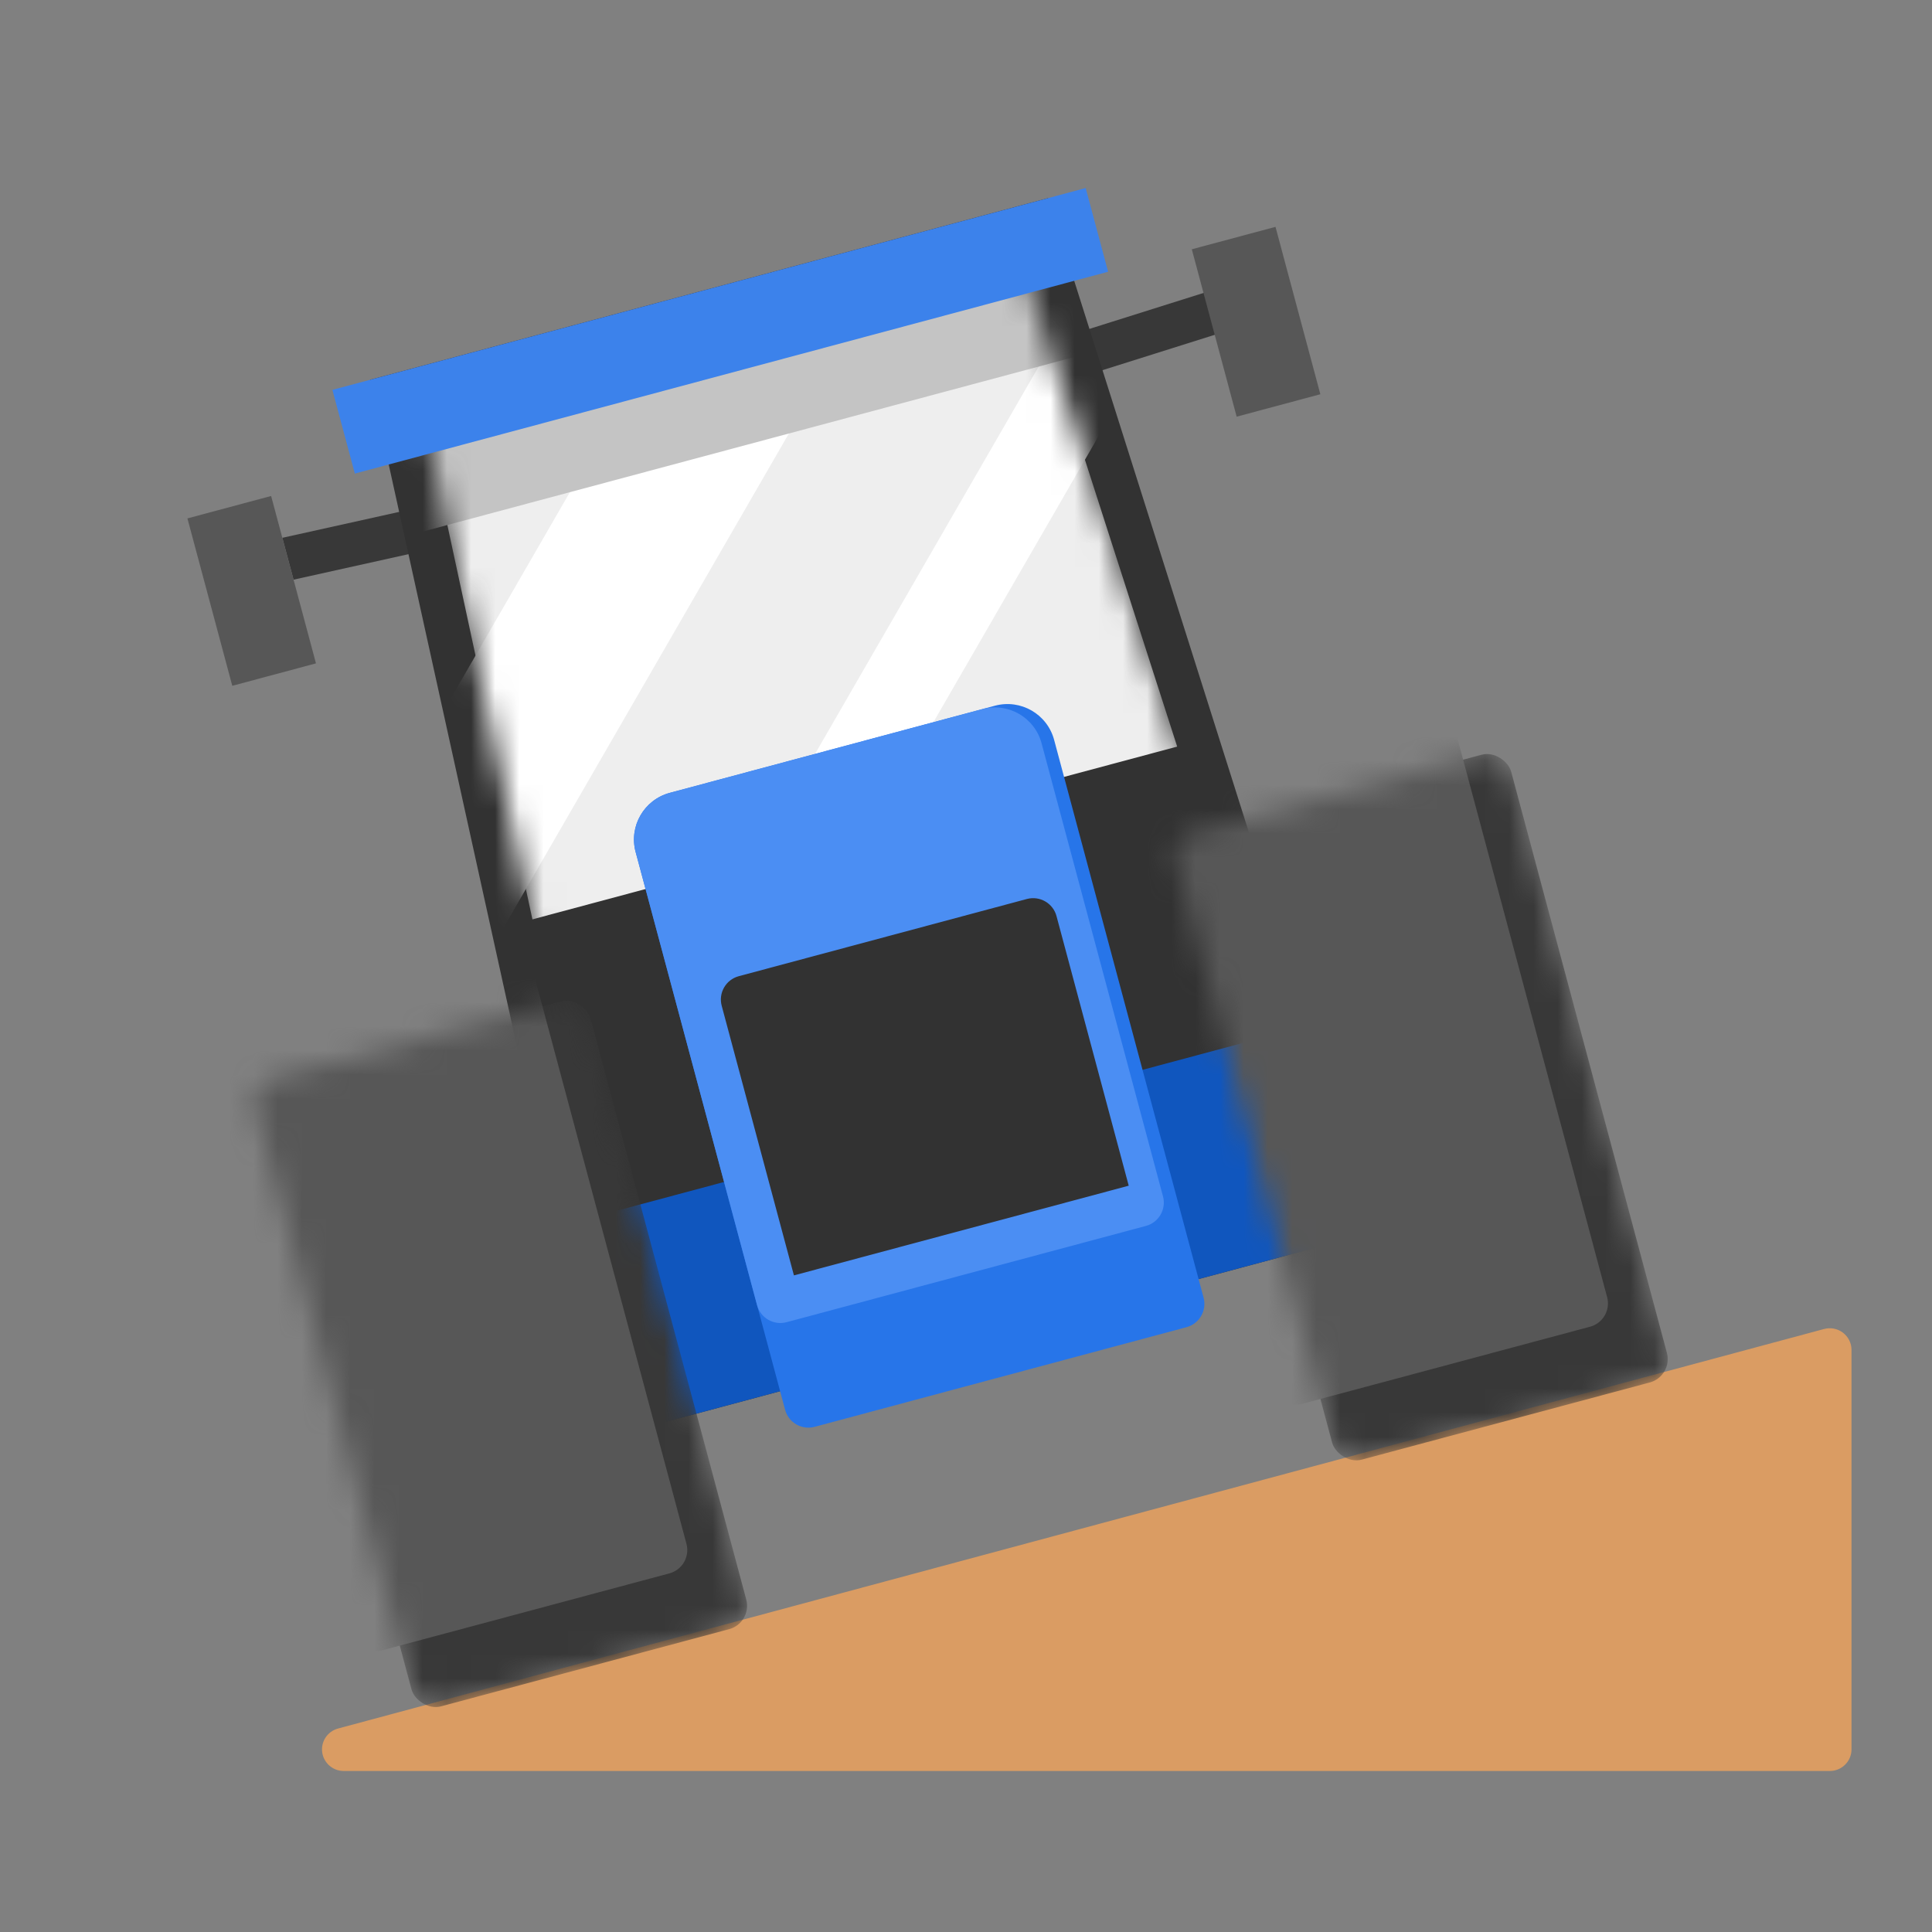
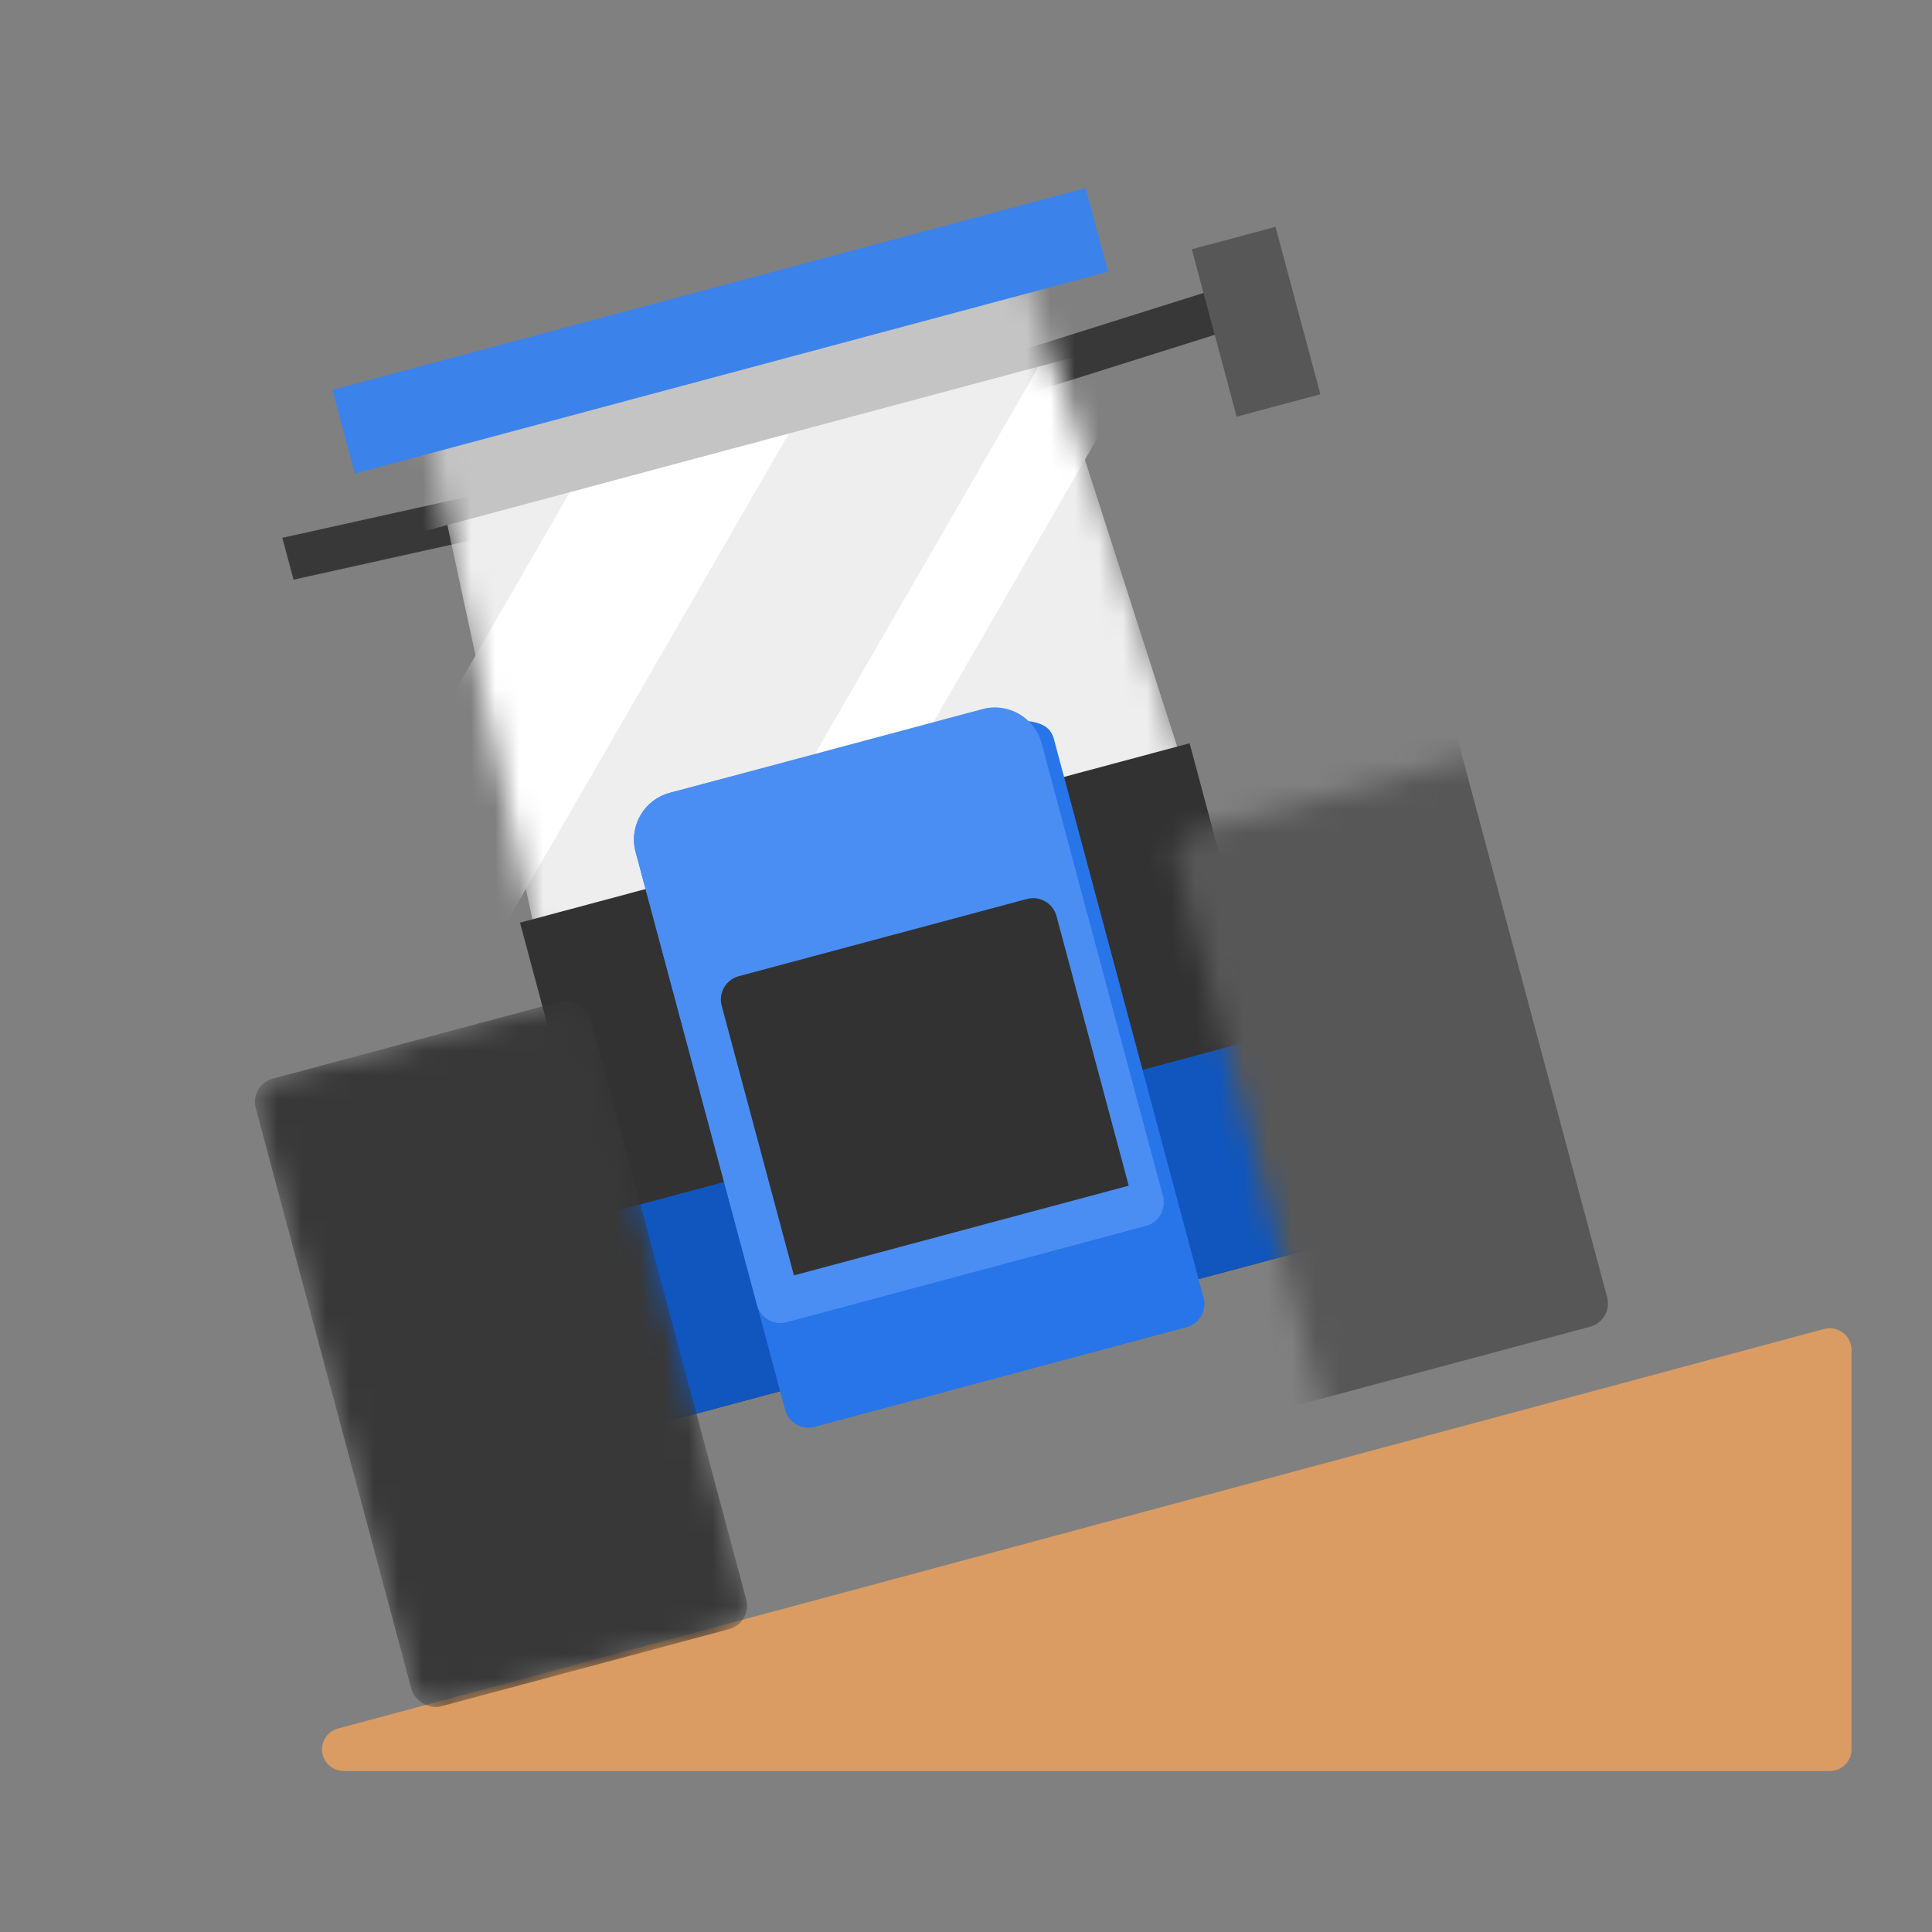
<svg xmlns="http://www.w3.org/2000/svg" width="80" height="80" viewBox="0 0 80 80" fill="none">
  <rect x="0" y="0" width="80" height="80" fill="#808080" stroke="none" />
  <path fill-rule="evenodd" clip-rule="evenodd" d="M76.313 55.184C76.536 55.354 76.667 55.617 76.667 55.895V72.438C76.667 72.933 76.263 73.333 75.766 73.333H14.234C13.783 73.333 13.401 73.001 13.341 72.556C13.282 72.111 13.563 71.691 13.999 71.574L75.531 55.031C75.802 54.958 76.091 55.015 76.313 55.184Z" fill="#DA9C63" />
  <path d="M11.691 22.27L31.851 17.797L51.547 11.591L52.011 13.324L32.315 19.53L12.155 24.003L11.691 22.27Z" fill="#383838" />
-   <path d="M15.323 15.726L43.396 8.204L54.242 42.443L23.05 50.801L15.323 15.726Z" fill="#323232" />
  <mask id="mask0_546_694" style="mask-type:alpha" maskUnits="userSpaceOnUse" x="17" y="10" width="36" height="39">
    <path d="M17.501 16.999L42.146 10.396L52.044 41.174L24.319 48.604L17.501 16.999Z" fill="#EEEEEE" />
  </mask>
  <g mask="url(#mask0_546_694)">
    <path d="M17.501 16.999L42.146 10.396L52.044 41.174L24.319 48.604L17.501 16.999Z" fill="#EEEEEE" />
    <path fill-rule="evenodd" clip-rule="evenodd" d="M36.968 10.498L20.477 39.061L14.728 35.742L31.22 7.179L36.968 10.498Z" fill="white" />
    <path fill-rule="evenodd" clip-rule="evenodd" d="M47.902 13.881L32.679 40.247L29.572 38.453L44.794 12.087L47.902 13.881Z" fill="white" />
    <rect x="15.821" y="16.892" width="28.704" height="5.382" transform="rotate(-15 15.821 16.892)" fill="#C4C4C4" />
  </g>
  <rect x="13.764" y="16.144" width="32.292" height="3.588" transform="rotate(-15 13.764 16.144)" fill="#3C82EB" />
  <rect x="21.533" y="38.206" width="28.704" height="21.528" transform="rotate(-15 21.533 38.206)" fill="#323232" />
  <rect x="24.783" y="50.336" width="28.704" height="8.97" transform="rotate(-15 24.783 50.336)" fill="#1056BE" />
-   <path d="M26.32 35.279C26.034 34.212 26.668 33.116 27.735 32.83L41.199 29.222C42.266 28.936 43.363 29.569 43.649 30.636L49.837 53.731C49.98 54.265 49.664 54.813 49.13 54.956L33.733 59.082C33.2 59.225 32.651 58.908 32.509 58.375L26.32 35.279Z" fill="#2775E9" />
+   <path d="M26.32 35.279C26.034 34.212 26.668 33.116 27.735 32.83C42.266 28.936 43.363 29.569 43.649 30.636L49.837 53.731C49.98 54.265 49.664 54.813 49.13 54.956L33.733 59.082C33.2 59.225 32.651 58.908 32.509 58.375L26.32 35.279Z" fill="#2775E9" />
  <path d="M26.32 35.279C26.034 34.212 26.668 33.116 27.735 32.83L40.68 29.361C41.746 29.075 42.843 29.709 43.129 30.775L48.157 49.538C48.3 50.072 47.983 50.62 47.45 50.763L32.572 54.749C32.039 54.892 31.491 54.576 31.348 54.042L26.32 35.279Z" fill="#4B8EF3" />
  <path d="M29.884 41.647C29.741 41.114 30.057 40.565 30.591 40.422L42.522 37.225C43.055 37.083 43.604 37.399 43.747 37.932L46.738 49.097L32.875 52.811L29.884 41.647Z" fill="#323232" />
  <mask id="mask1_546_694" style="mask-type:alpha" maskUnits="userSpaceOnUse" x="10" y="41" width="21" height="30">
    <rect x="10.332" y="44.922" width="14.352" height="26.91" rx="1" transform="rotate(-15 10.332 44.922)" fill="#535353" />
  </mask>
  <g mask="url(#mask1_546_694)">
    <rect x="10.332" y="44.922" width="14.352" height="26.91" rx="1" transform="rotate(-15 10.332 44.922)" fill="#383838" />
-     <rect x="7.856" y="42.613" width="14.352" height="26.91" rx="1" transform="rotate(-15 7.856 42.613)" fill="#575757" />
  </g>
  <mask id="mask2_546_694" style="mask-type:alpha" maskUnits="userSpaceOnUse" x="48" y="31" width="22" height="30">
    <rect x="48.454" y="34.707" width="14.352" height="26.91" rx="1" transform="rotate(-15 48.454 34.707)" fill="#535353" />
  </mask>
  <g mask="url(#mask2_546_694)">
-     <rect x="48.454" y="34.707" width="14.352" height="26.91" rx="1" transform="rotate(-15 48.454 34.707)" fill="#383838" />
    <rect x="45.979" y="32.399" width="14.352" height="26.91" rx="1" transform="rotate(-15 45.979 32.399)" fill="#575757" />
  </g>
-   <rect x="7.761" y="21.466" width="3.588" height="7.176" transform="rotate(-15 7.761 21.466)" fill="#575757" />
  <rect x="49.35" y="10.322" width="3.588" height="7.176" transform="rotate(-15 49.35 10.322)" fill="#575757" />
</svg>